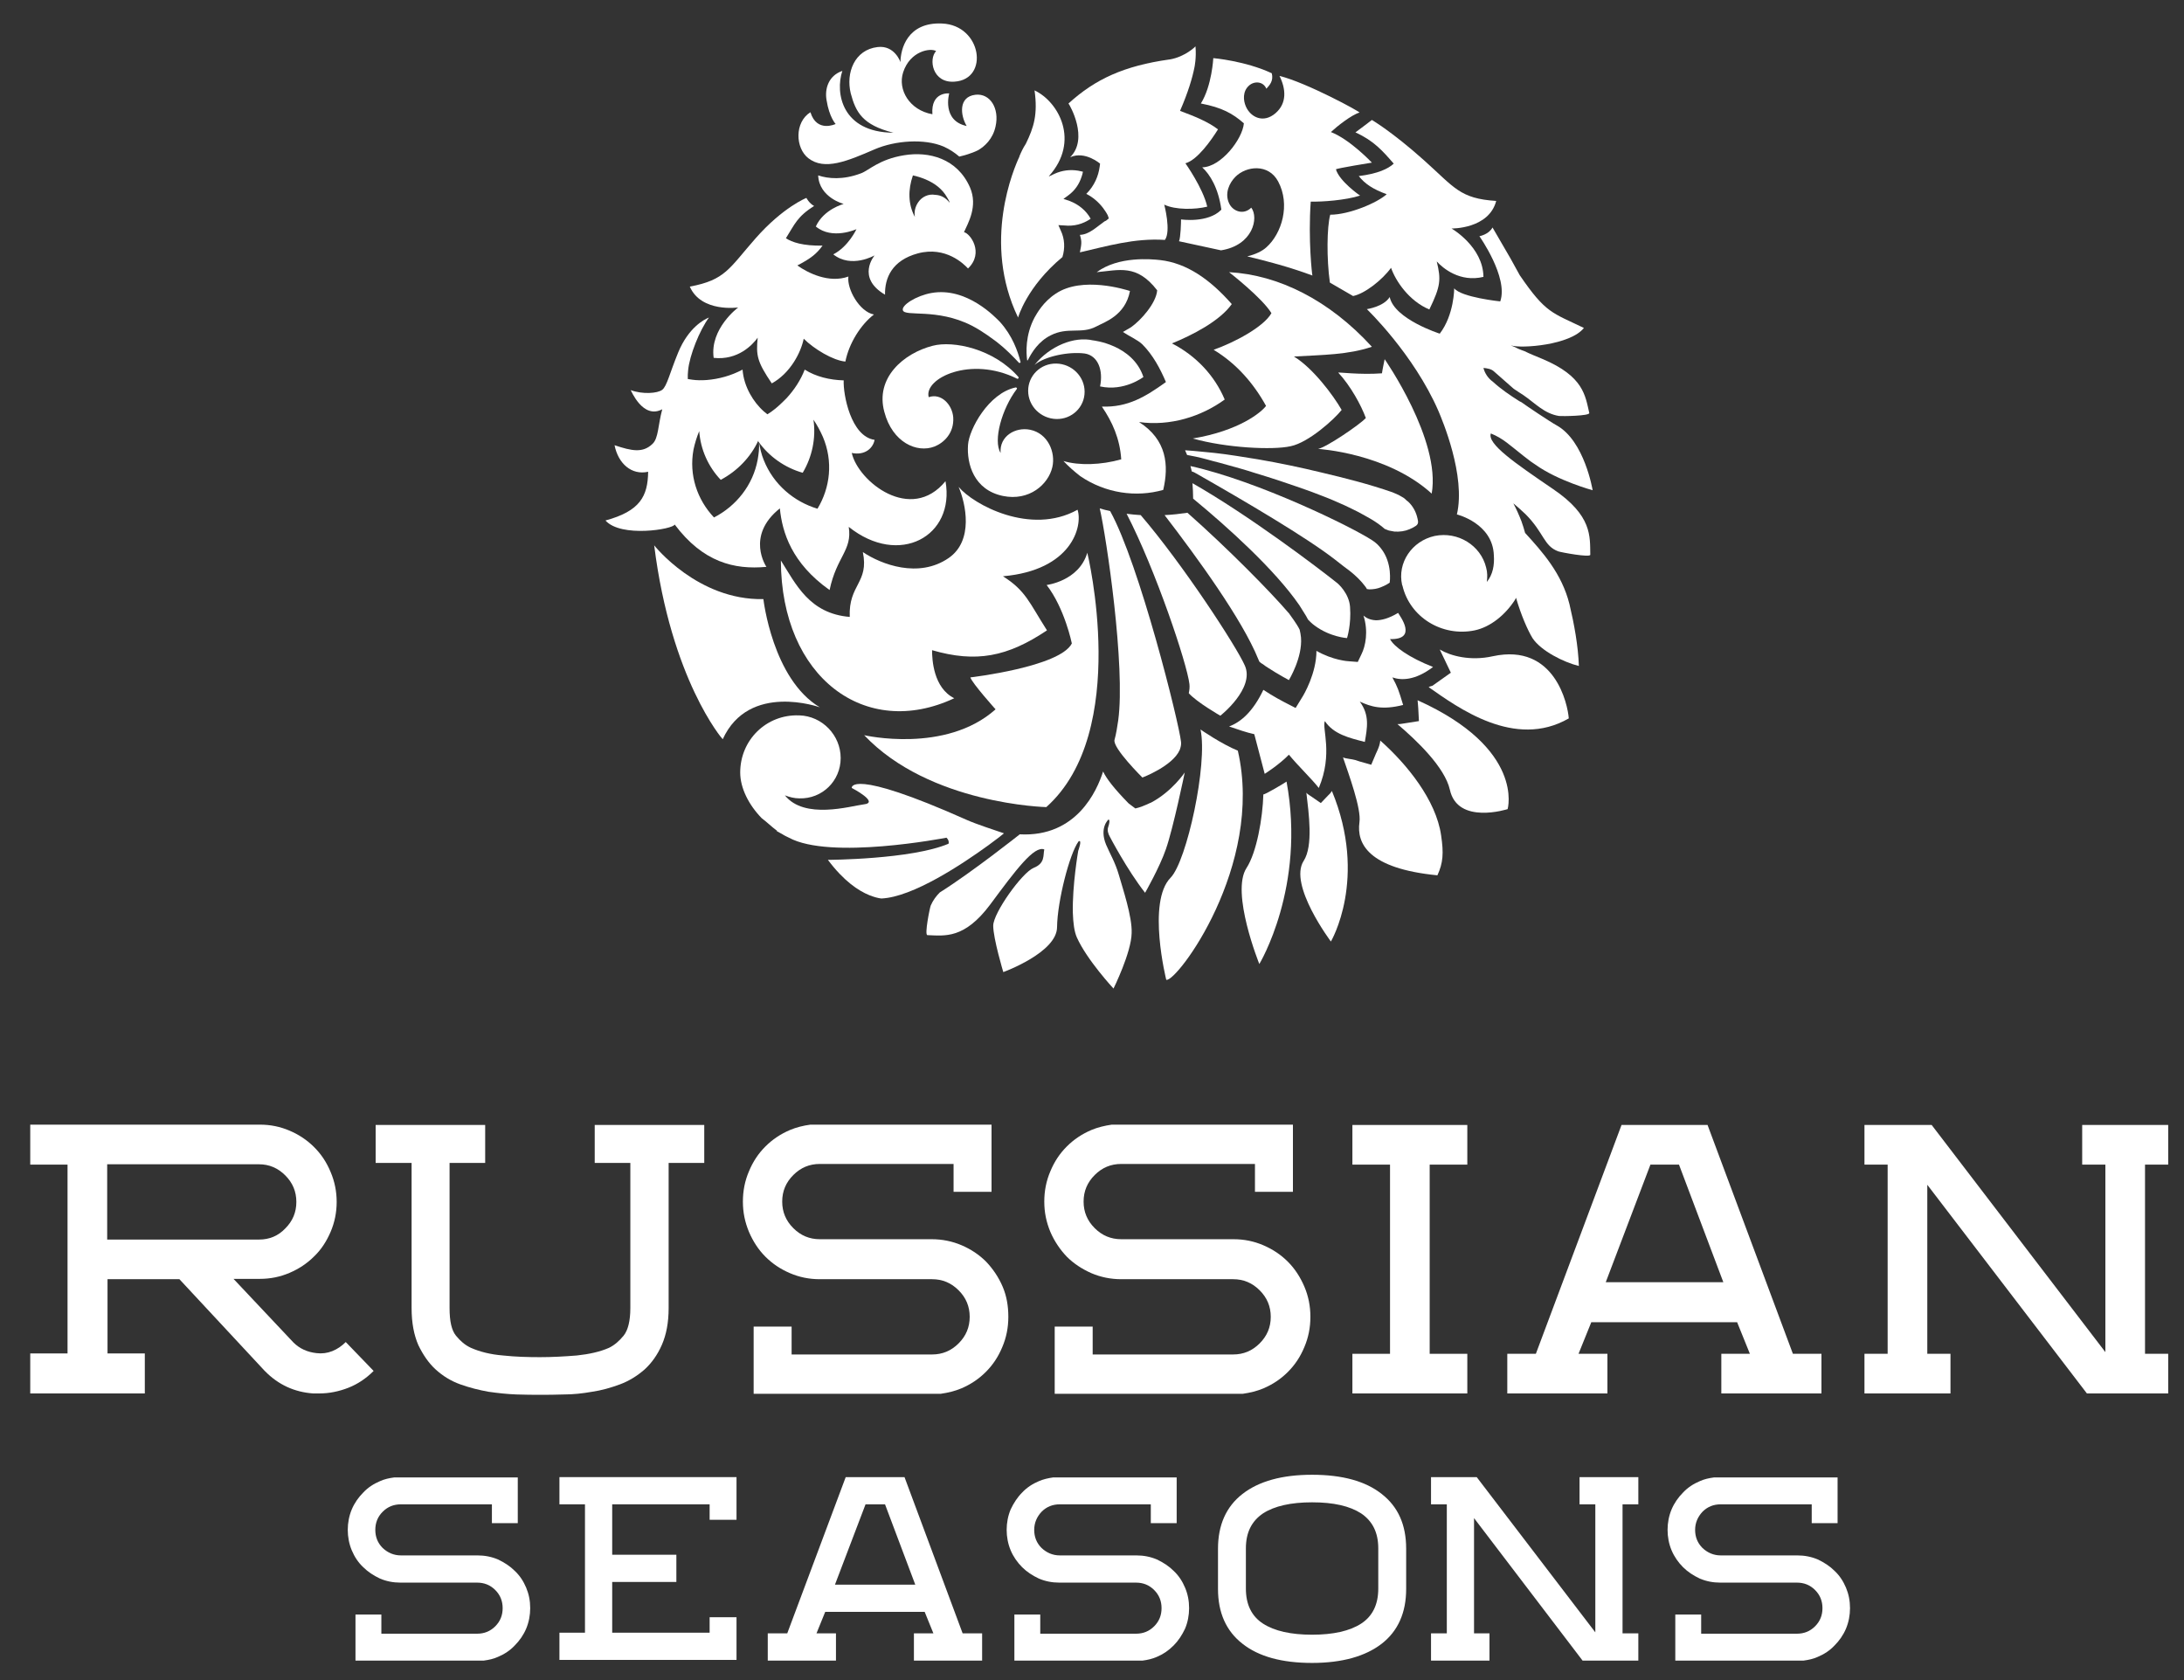
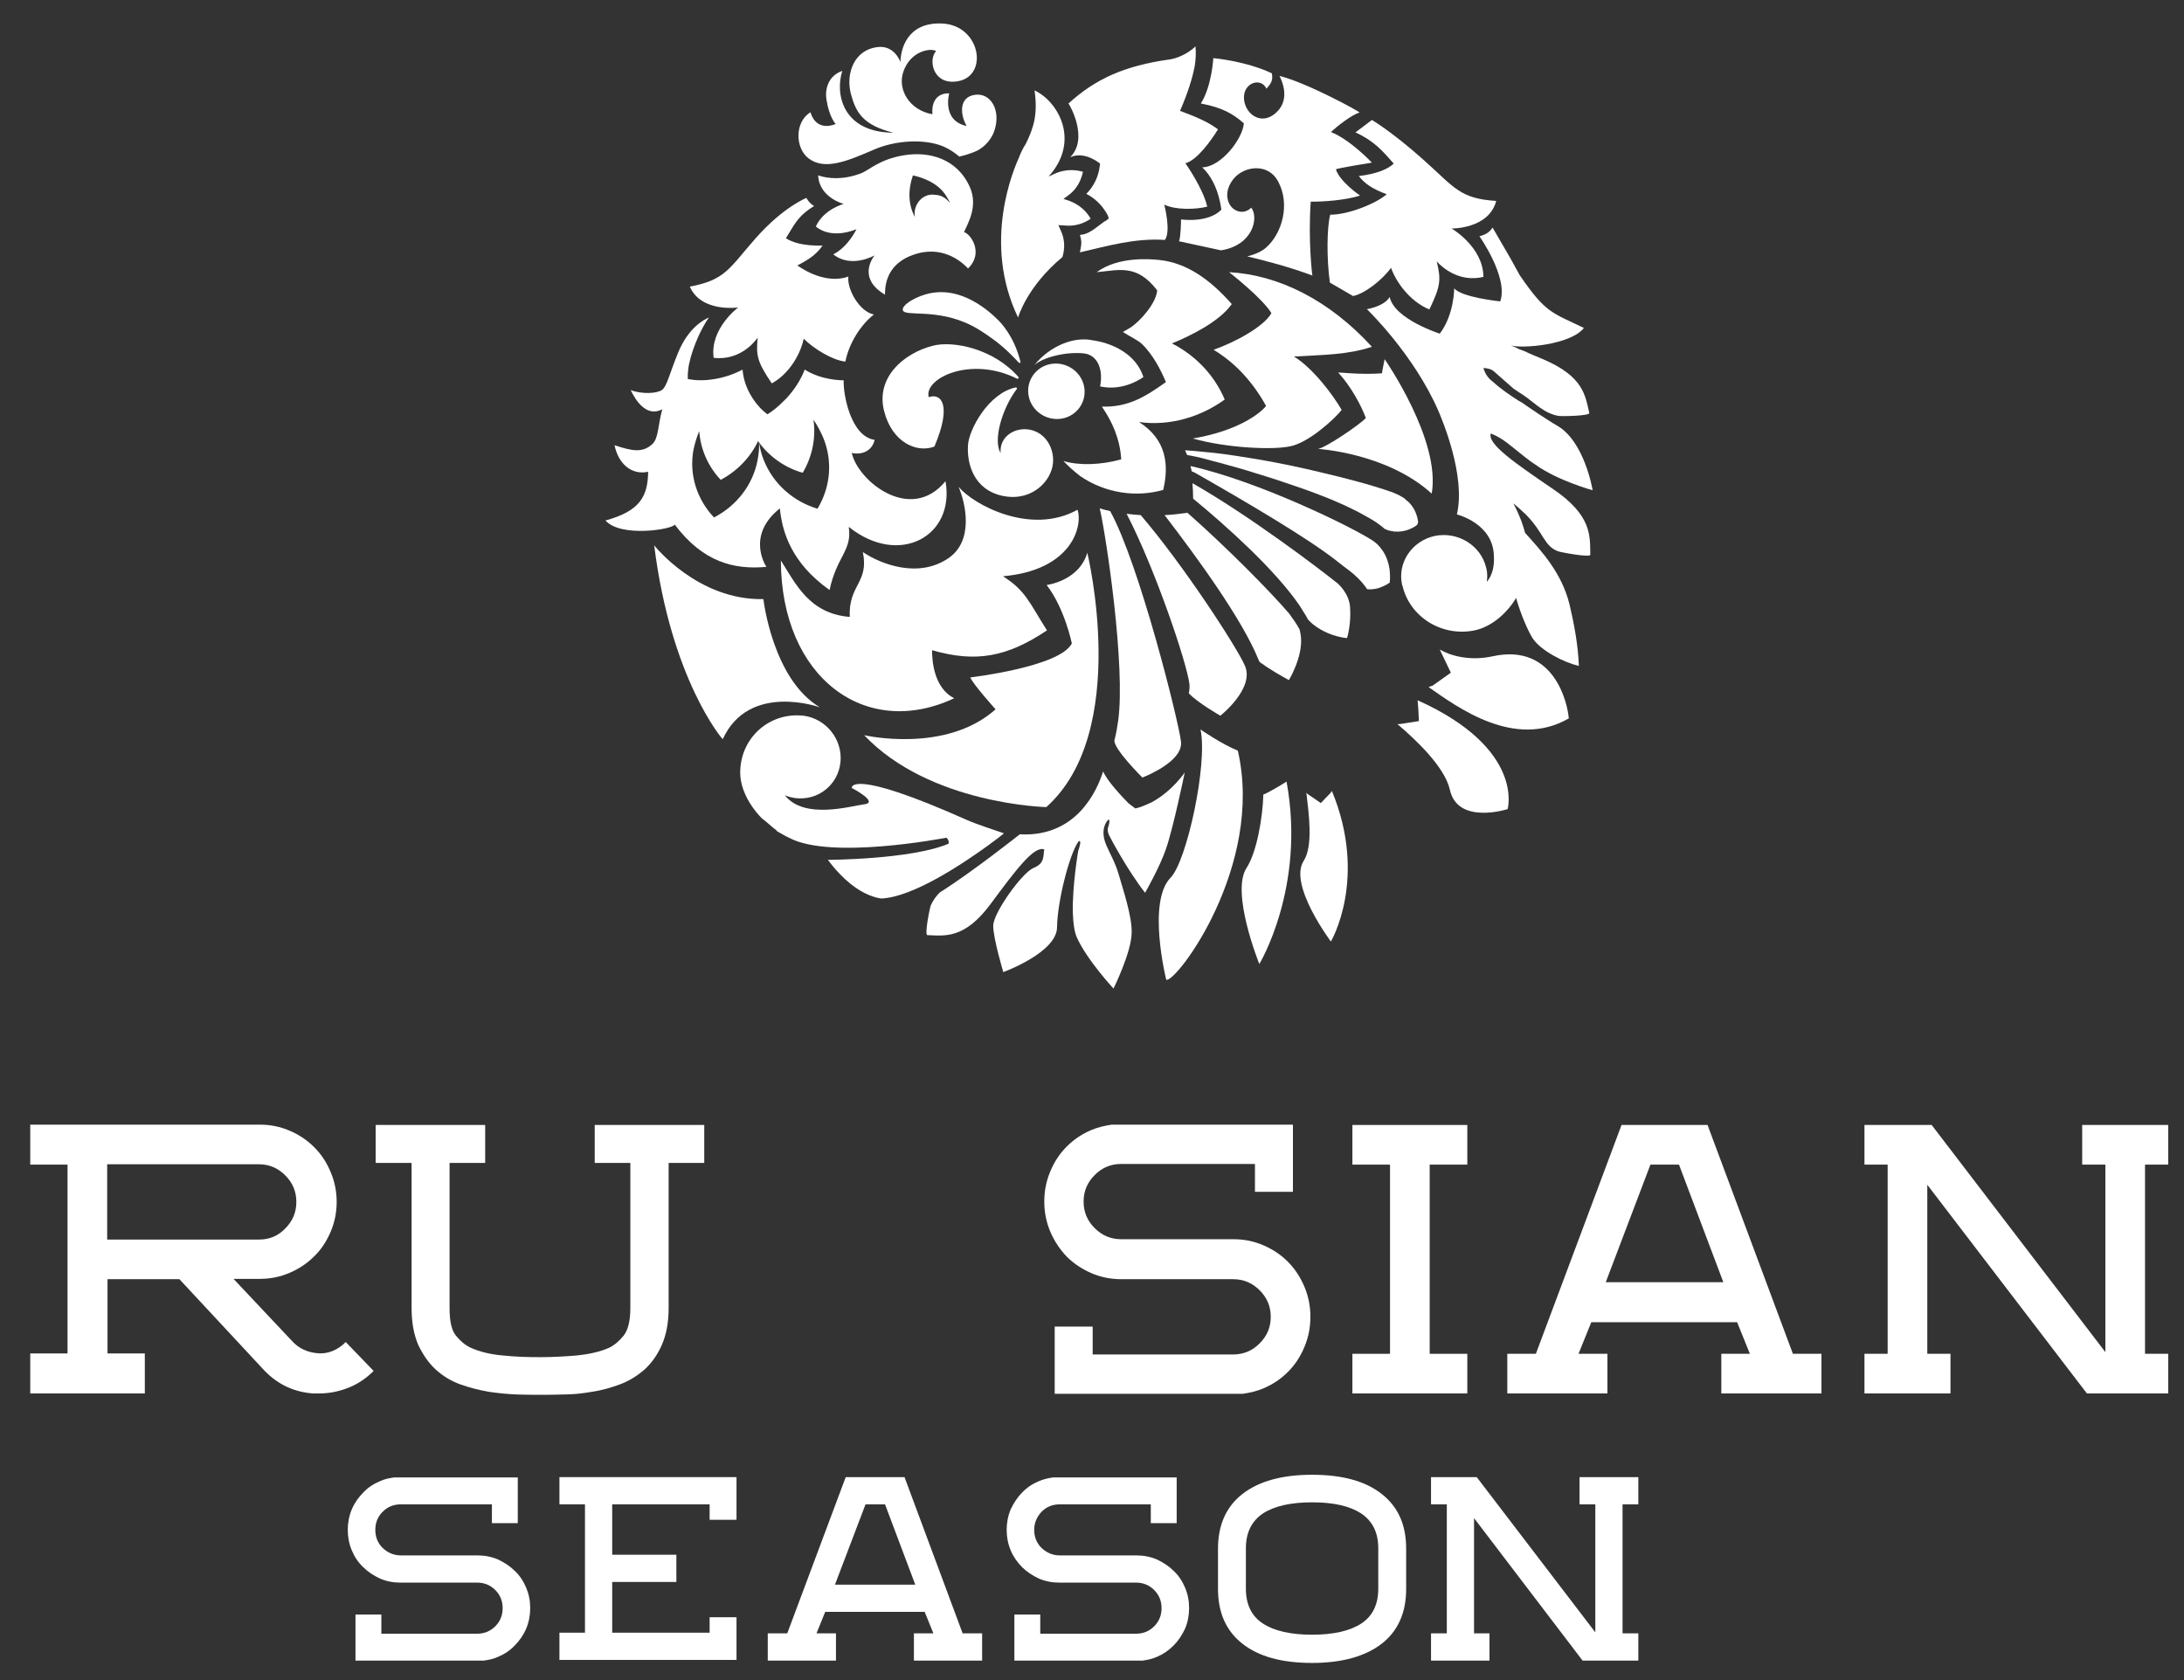
<svg xmlns="http://www.w3.org/2000/svg" width="65" height="50" viewBox="0 0 65 50" fill="none">
  <rect x="0" y="0" width="65" height="50" fill="#333333" stroke="none" />
  <path d="M35.6 14.09C37.06 14.92 38.91 16.01 39.74 16.66C39.92 16.8 40.07 16.92 40.17 16.99C40.36 17.14 40.51 17.29 40.63 17.45C40.65 17.48 40.67 17.5 40.68 17.53C40.7 17.53 40.73 17.54 40.75 17.54C40.88 17.54 40.99 17.52 41.09 17.48C41.25 17.42 41.36 17.34 41.36 17.34C41.36 17.34 41.45 16.76 41.1 16.32C41.03 16.23 40.95 16.15 40.84 16.08C40.23 15.68 37.45 14.32 35.43 13.87C35.44 13.92 35.46 13.98 35.47 14.03C35.51 14.04 35.55 14.06 35.6 14.09Z" fill="white" />
  <path d="M35.4 20.36C35.41 20.45 35.4 20.54 35.38 20.63C35.62 20.9 36.32 21.3 36.32 21.3C36.32 21.3 37.35 20.49 37.05 19.81C36.8 19.24 35.21 16.8 33.95 15.33C33.81 15.32 33.67 15.31 33.53 15.29C34.39 16.95 35.33 19.75 35.4 20.36Z" fill="white" />
  <path d="M33.28 21.44C33.25 21.64 33.22 21.84 33.17 22.02C33.11 22.26 34 23.14 34 23.14C34 23.14 34.9 22.8 35.11 22.32C35.14 22.24 35.16 22.16 35.15 22.08C35.09 21.51 33.91 16.78 33.04 15.21C32.94 15.19 32.83 15.16 32.73 15.13C32.93 15.99 33.5 19.84 33.28 21.44Z" fill="white" />
  <path d="M38.67 18.01C38.74 18.12 38.81 18.23 38.87 18.33C38.89 18.37 38.91 18.4 38.93 18.44C38.95 18.46 38.96 18.47 38.98 18.49C38.99 18.5 39 18.51 39.01 18.52C39.05 18.56 39.09 18.59 39.13 18.62C39.59 18.96 40.09 18.99 40.09 18.99C40.09 18.99 40.22 18.59 40.18 18.06C40.15 17.66 39.83 17.37 39.77 17.33C39.23 16.9 37.19 15.35 35.49 14.38C35.5 14.53 35.51 14.68 35.51 14.84C36.53 15.68 37.94 16.95 38.67 18.01Z" fill="white" />
  <path d="M42.19 15.44C42.15 15.25 42.06 15.07 41.91 14.93C41.9 14.92 41.88 14.91 41.87 14.9C41.83 14.86 41.79 14.82 41.73 14.79C41.67 14.75 41.59 14.71 41.51 14.68C41.49 14.67 41.46 14.66 41.44 14.65C40.75 14.41 40.04 14.23 39.32 14.06C38.7 13.91 38.08 13.78 37.44 13.67C37.07 13.61 36.53 13.52 36.15 13.48C36.02 13.47 35.59 13.42 35.27 13.4C35.29 13.45 35.31 13.49 35.33 13.54C35.45 13.56 35.7 13.61 35.95 13.68C36.05 13.71 36.17 13.74 36.29 13.77C36.47 13.82 36.68 13.88 36.9 13.94C37.05 13.98 37.2 14.03 37.36 14.08C37.6 14.15 37.84 14.23 38.09 14.31C38.5 14.45 38.93 14.59 39.33 14.75C39.57 14.84 39.8 14.94 40.02 15.04C40.16 15.11 40.3 15.17 40.43 15.24C40.5 15.28 40.56 15.31 40.63 15.35C40.68 15.38 40.74 15.41 40.79 15.44C40.96 15.54 41.1 15.64 41.21 15.74C41.24 15.75 41.28 15.77 41.31 15.78C41.32 15.78 41.33 15.79 41.34 15.79C41.39 15.8 41.44 15.81 41.5 15.82C41.66 15.83 41.81 15.81 41.95 15.75C42.02 15.72 42.08 15.69 42.14 15.65C42.22 15.59 42.21 15.53 42.19 15.44Z" fill="white" />
  <path d="M37.45 19.62C37.46 19.64 37.47 19.67 37.48 19.69C37.51 19.72 37.55 19.75 37.59 19.77C37.64 19.81 37.7 19.85 37.75 19.88C38.04 20.07 38.36 20.24 38.36 20.24C38.36 20.24 38.77 19.57 38.72 18.97C38.71 18.89 38.7 18.81 38.68 18.74C38.6 18.57 38.4 18.31 38.36 18.25C38.36 18.25 38.36 18.24 38.35 18.24C37.81 17.61 36.54 16.32 35.34 15.26C35.13 15.29 34.9 15.32 34.66 15.33C35.62 16.58 36.97 18.43 37.45 19.62Z" fill="white" />
-   <path d="M41.08 22.04C41.07 22.14 41.04 22.23 41 22.32L40.95 22.43L40.81 22.76L40.46 22.66L40.34 22.62C40.24 22.59 40.05 22.58 39.97 22.54C40.14 23.04 40.52 24.07 40.46 24.47C40.37 25.11 40.73 25.85 42.78 26.05C42.95 25.68 42.97 25.39 42.89 24.86C42.74 23.81 41.87 22.74 41.08 22.04Z" fill="white" />
  <path d="M42.19 20.84C42.19 20.88 42.2 20.91 42.2 20.95L42.21 21.08L42.23 21.46L41.85 21.52L41.72 21.54C41.68 21.55 41.63 21.55 41.59 21.55C42.18 22.05 43 22.84 43.15 23.5C43.38 24.56 44.87 24.08 44.87 24.08C44.87 24.08 45.39 22.28 42.19 20.84Z" fill="white" />
  <path d="M39.64 23.54C39.62 23.56 39.61 23.59 39.59 23.61L39.52 23.68L39.31 23.9L39.05 23.72L38.96 23.66C38.93 23.64 38.9 23.62 38.88 23.59C38.95 24.2 39.09 25.17 38.8 25.62C38.34 26.33 39.61 28.02 39.61 28.02C39.61 28.02 40.72 26.15 39.64 23.54Z" fill="white" />
  <path d="M38.29 23.26C38.27 23.28 37.62 23.67 37.6 23.64C37.58 24.35 37.4 25.37 37.1 25.83C36.62 26.56 37.48 28.69 37.48 28.69C37.48 28.69 38.87 26.4 38.29 23.26Z" fill="white" />
  <path d="M44.43 19.53C43.76 19.68 43.17 19.52 42.85 19.33C42.86 19.35 43.18 20.02 43.18 20.02L42.63 20.41C42.59 20.42 42.55 20.43 42.52 20.45C43.38 21.05 45.08 22.31 46.69 21.38C46.66 20.97 46.28 19.13 44.43 19.53Z" fill="white" />
  <path d="M29.85 17.15C31.9 16.97 32.23 15.66 32.07 15.17C30.67 15.95 28.96 15.01 28.53 14.49C28.74 14.98 28.99 16.09 28.23 16.61C27.34 17.22 26.23 16.8 25.68 16.43C25.87 17.35 25.25 17.39 25.29 18.36C24.09 18.26 23.69 17.39 23.24 16.68C23.25 20.17 25.76 22.02 28.4 20.78C27.78 20.47 27.74 19.63 27.74 19.35C29.05 19.73 29.98 19.55 31.16 18.76C30.63 17.93 30.53 17.58 29.85 17.15Z" fill="white" />
  <path d="M30.26 11.58C30.28 11.56 30.26 11.53 30.23 11.53C29.42 11.7 28.84 12.78 28.81 13.24C28.77 13.8 28.98 14.58 29.85 14.76C30.63 14.92 31.2 14.42 31.32 13.9C31.42 13.46 31.19 12.9 30.66 12.79C30.22 12.7 29.74 12.98 29.78 13.48C29.55 13.11 29.82 12.16 30.26 11.58Z" fill="white" />
-   <path d="M27.81 13.29C28.09 13.18 28.4 12.89 28.37 12.42C28.34 12.04 28.01 11.69 27.64 11.82C27.49 11.26 28.89 10.58 30.27 11.27C30.3 11.29 30.33 11.24 30.31 11.22C29.58 10.38 28.37 10.13 27.76 10.29C26.9 10.51 26.04 11.24 26.32 12.26C26.56 13.17 27.29 13.49 27.81 13.29Z" fill="white" />
-   <path d="M31.42 8.74C31.04 8.99 30.86 9.33 30.79 9.45C30.51 9.98 30.54 10.5 30.57 10.72C30.57 10.73 30.58 10.73 30.59 10.72C30.71 10.48 30.91 10.16 31.27 9.98C31.78 9.72 32.18 9.95 32.62 9.72C32.86 9.59 33.49 9.4 33.63 8.66C33.5 8.62 32.21 8.21 31.42 8.74Z" fill="white" />
+   <path d="M27.81 13.29C28.34 12.04 28.01 11.69 27.64 11.82C27.49 11.26 28.89 10.58 30.27 11.27C30.3 11.29 30.33 11.24 30.31 11.22C29.58 10.38 28.37 10.13 27.76 10.29C26.9 10.51 26.04 11.24 26.32 12.26C26.56 13.17 27.29 13.49 27.81 13.29Z" fill="white" />
  <path d="M27.72 8.72C27.27 8.8 26.83 9.08 26.87 9.23C26.92 9.44 27.88 9.16 28.92 9.69C29.27 9.87 29.57 10.11 29.67 10.18C29.94 10.39 30.15 10.61 30.32 10.79C30.34 10.82 30.39 10.79 30.37 10.76C30.29 10.45 30.13 9.99 29.76 9.58C29.64 9.46 28.78 8.53 27.72 8.72Z" fill="white" />
  <path d="M34.62 14.58C34.79 13.85 34.73 13.09 33.9 12.56C34.82 12.69 35.75 12.4 36.45 11.89C36.15 11.18 35.6 10.59 34.88 10.22C35.47 9.98 36.3 9.56 36.66 9.05C36 8.3 35.31 7.83 34.53 7.74C34.26 7.71 33.29 7.62 32.64 8.1C33.31 8.04 33.83 7.85 34.44 8.64C34.41 9.02 33.96 9.53 33.66 9.74C33.58 9.79 33.5 9.83 33.42 9.88C33.58 9.99 33.87 10.12 34 10.25C34.31 10.56 34.53 10.97 34.7 11.37C34.1 11.8 33.57 12.13 32.79 12.1C32.8 12.1 32.8 12.1 32.8 12.11C33.1 12.55 33.33 13.05 33.37 13.67C32.77 13.84 32.11 13.86 31.65 13.72C31.8 13.88 31.97 14.03 32.15 14.17C32.9 14.68 33.81 14.81 34.62 14.58Z" fill="white" />
  <path d="M21.97 9.15C21.97 9.15 21.12 9.78 21.24 10.65C21.96 10.73 22.4 10.26 22.55 10.05C22.5 10.58 22.53 10.76 22.97 11.41C23.53 11.1 23.84 10.48 23.92 10.08C24.23 10.39 24.8 10.73 25.16 10.76C25.27 10.21 25.62 9.66 26.01 9.36C25.58 9.28 25.2 8.6 25.25 8.23C24.67 8.44 24.04 8.12 23.73 7.9C24.12 7.7 24.31 7.55 24.48 7.31C23.9 7.32 23.57 7.21 23.39 7.09C23.65 6.68 23.72 6.45 24.23 6.13C24.08 6.05 24 5.89 24 5.89C24 5.89 23.31 6.16 22.49 7.09C21.69 8 21.59 8.33 20.53 8.53C20.87 9.31 21.97 9.15 21.97 9.15Z" fill="white" />
  <path d="M28.14 14.32C27.11 15.58 25.54 14.33 25.35 13.48C25.73 13.56 25.98 13.35 26.03 13.09C25.32 12.99 25.09 11.73 25.11 11.32C24.7 11.31 24.28 11.21 23.95 11C23.83 11.31 23.64 11.6 23.41 11.85C23.27 11.99 23.13 12.13 22.96 12.25L22.84 12.33L22.74 12.25C22.57 12.1 22.43 11.92 22.32 11.72C22.2 11.5 22.12 11.26 22.1 11C21.76 11.18 21.4 11.28 21.03 11.31C20.88 11.32 20.74 11.32 20.6 11.3L20.47 11.28V11.15C20.47 11.11 20.48 11.06 20.48 11.02C20.52 10.58 20.82 9.83 21.1 9.45C20.97 9.5 20.49 9.74 20.18 10.5C19.93 11.11 19.85 11.49 19.71 11.6C19.57 11.71 19.12 11.74 18.77 11.61C18.78 11.61 19.13 12.49 19.71 12.18C19.58 12.66 19.6 13.04 19.42 13.21C19.13 13.49 18.8 13.42 18.29 13.25C18.4 13.8 18.8 14.15 19.29 14.04C19.28 14.77 19.05 15.21 18.02 15.49C18.48 16.01 20.04 15.75 20.08 15.61C20.92 16.73 21.85 16.96 22.81 16.87C22.81 16.87 22.18 15.95 23.21 15.13C23.28 15.84 23.56 16.76 24.69 17.56C24.9 16.56 25.37 16.38 25.26 15.68C26.76 16.88 28.43 15.96 28.14 14.32ZM24.33 15.14C23.63 14.93 23.02 14.42 22.73 13.69C22.66 13.52 22.62 13.34 22.59 13.17C22.6 13.34 22.58 13.51 22.55 13.68C22.41 14.44 21.91 15.06 21.25 15.4C20.75 14.87 20.5 14.14 20.64 13.38C20.68 13.19 20.74 13 20.81 12.83C20.85 13.38 21.08 13.89 21.45 14.28C21.94 14.02 22.34 13.61 22.57 13.11C22.57 13.12 22.57 13.13 22.57 13.14C22.89 13.59 23.36 13.92 23.89 14.07C24.17 13.6 24.29 13.04 24.21 12.49C24.32 12.65 24.41 12.82 24.49 13C24.8 13.73 24.71 14.51 24.33 15.14Z" fill="white" />
  <path d="M22.59 13.17C22.59 13.16 22.59 13.15 22.59 13.14C22.59 13.14 22.59 13.14 22.58 13.13C22.59 13.14 22.59 13.15 22.59 13.17Z" fill="white" />
  <path d="M36.58 8.1C36.58 8.1 37.57 8.87 37.84 9.32C37.61 9.73 36.74 10.19 36.12 10.41C36.8 10.82 37.31 11.41 37.68 12.08C37.54 12.27 36.88 12.82 35.5 13.05C36.49 13.33 37.88 13.4 38.41 13.28C38.95 13.17 39.72 12.47 39.93 12.2C39.68 11.76 39.07 10.95 38.51 10.61C39.38 10.56 40.12 10.56 40.83 10.32C39.56 8.93 38.05 8.18 36.58 8.1Z" fill="white" />
  <path d="M39.83 11.09C40.2 11.49 40.51 12.06 40.65 12.44C40.48 12.63 39.48 13.31 39.23 13.36C39.23 13.36 41.28 13.48 42.61 14.69C42.89 13.1 41.21 10.69 41.21 10.69C41.21 10.69 41.14 11.02 41.13 11.11C40.48 11.16 39.81 11.07 39.83 11.09Z" fill="white" />
  <path d="M32.28 11.66C32.28 11.2 31.9 10.83 31.44 10.82C30.97 10.81 30.6 11.18 30.6 11.63C30.6 12.09 30.98 12.46 31.44 12.47C31.9 12.48 32.28 12.12 32.28 11.66Z" fill="white" />
  <path d="M32.36 16.45C32.36 16.45 33.66 21.77 31.14 24.02C31.14 24.02 27.67 23.94 25.72 21.88C25.72 21.88 28.14 22.44 29.63 21.11C29.63 21.11 28.93 20.33 28.88 20.16C28.88 20.16 31.54 19.85 31.9 19.15C31.9 19.15 31.69 18.11 31.15 17.41C31.14 17.41 32.11 17.3 32.36 16.45Z" fill="white" />
-   <path d="M42.65 19.85C41.94 19.57 41.49 19.25 41.37 19.02C42.21 19.04 41.66 18.33 41.61 18.24C41.33 18.41 41.11 18.46 40.95 18.46C40.77 18.45 40.66 18.39 40.58 18.32C40.73 18.79 40.64 19.23 40.52 19.47L40.41 19.7L40.15 19.68C40.12 19.68 39.67 19.65 39.18 19.37C39.18 20.03 38.81 20.67 38.75 20.76L38.56 21.07L38.23 20.9C38.21 20.89 37.9 20.73 37.6 20.53C37.29 21.18 36.93 21.49 36.58 21.62C36.84 21.71 37.1 21.8 37.33 21.85L37.64 23.03C37.64 23.03 38.07 22.76 38.36 22.46C38.64 22.8 39.03 23.17 39.25 23.45C39.68 22.43 39.34 21.68 39.43 21.46C39.69 21.85 40.15 21.96 40.62 22.08C40.69 21.66 40.77 21.29 40.47 20.88C40.8 21.03 41.13 21.14 41.76 20.98C41.62 20.52 41.6 20.46 41.44 20.16C41.7 20.25 42.11 20.26 42.65 19.85Z" fill="white" />
  <path d="M36.84 22.34C37.63 25.77 35.01 29.25 34.71 29.16C34.71 29.16 34.13 26.84 34.84 26.12C35.32 25.63 35.95 22.74 35.73 21.71C35.74 21.72 36.37 22.15 36.84 22.34Z" fill="white" />
  <path d="M19.47 16.23C19.47 16.23 20.76 17.87 22.72 17.83C22.72 17.83 22.99 20.21 24.4 21.05C24.4 21.05 22.29 20.29 21.51 22C21.5 22 19.97 20.22 19.47 16.23Z" fill="white" />
  <path d="M32.53 10.13C31.97 10 31.24 10.3 30.79 10.86C31.1 10.6 31.81 10.46 32.28 10.52C32.68 10.58 32.84 11.02 32.74 11.5C33.46 11.66 34.03 11.22 34.03 11.22C33.71 10.25 32.53 10.13 32.53 10.13Z" fill="white" />
  <path d="M28.69 6.91C28.81 6.64 29.11 6.14 28.87 5.58C28.49 4.71 27.64 4.5 26.91 4.62C26.16 4.74 25.85 5.08 25.62 5.16C25.09 5.36 24.65 5.32 24.35 5.22C24.38 5.88 25.11 6.07 25.11 6.07C25.11 6.07 24.52 6.22 24.28 6.74C24.77 7.15 25.49 6.82 25.49 6.82C25.49 6.82 25.25 7.34 24.8 7.57C25.34 8 26.03 7.6 26.03 7.6C26.03 7.6 25.47 8.26 26.34 8.77C26.33 8.28 26.54 7.75 27.32 7.54C28.15 7.32 28.69 7.86 28.81 7.99C29.3 7.52 28.87 6.94 28.69 6.91ZM27.17 5.22C27.31 5.25 27.43 5.29 27.55 5.34C27.83 5.46 28.05 5.63 28.19 5.88C28.25 5.98 28.23 5.95 28.25 5.99C28.26 6 28.26 6.02 28.26 6.03C28.16 5.9 28.02 5.81 27.85 5.8C27.85 5.8 27.85 5.8 27.84 5.8C27.63 5.76 27.43 5.86 27.32 6.03C27.26 6.12 27.22 6.23 27.22 6.35C27.22 6.38 27.22 6.42 27.23 6.45C27.23 6.45 27.23 6.44 27.22 6.44C27.03 6.08 27.02 5.65 27.17 5.22Z" fill="white" />
  <path d="M29.03 2.82C28.52 2.88 28.58 3.43 28.77 3.75C28.02 3.59 28.25 2.78 28.25 2.78C28.25 2.78 27.7 2.72 27.75 3.4C27.07 3.28 26.71 2.67 26.88 2.15C27.09 1.51 27.7 1.42 27.86 1.52C27.63 1.76 27.75 2.48 28.41 2.43C29.45 2.36 29.22 0.75 28.04 0.7C27 0.65 26.8 1.47 26.8 1.85C26.8 1.85 26.63 1.34 26.12 1.4C25.43 1.48 25.17 2.17 25.32 2.78C25.47 3.34 25.67 3.72 26.59 3.95C25.06 3.94 24.85 2.77 25.07 2.11C24.66 2.25 24.54 2.64 24.6 2.98C24.68 3.49 24.87 3.69 24.87 3.69C24.87 3.69 24.31 3.96 24.12 3.34C23.64 3.64 23.67 4.41 24.06 4.71C24.54 5.08 25.21 4.8 26.04 4.44C26.65 4.18 27.51 4.12 28.08 4.36C28.26 4.44 28.41 4.54 28.55 4.66C28.68 4.63 28.91 4.57 29.11 4.47C29.3 4.36 29.55 4.14 29.63 3.76C29.75 3.23 29.47 2.77 29.03 2.82Z" fill="white" />
  <path d="M40.27 8.81C40.62 8.74 41.14 8.33 41.4 7.97C41.54 8.37 41.94 8.96 42.54 9.21C42.88 8.51 42.89 8.32 42.76 7.78C42.94 7.98 43.45 8.41 44.15 8.24C44.14 7.34 43.2 6.8 43.2 6.8C43.2 6.8 44.31 6.82 44.53 5.98C43.44 5.91 43.29 5.58 42.37 4.76C41.43 3.92 40.83 3.57 40.83 3.57C40.83 3.57 40.48 3.84 40.34 3.94C40.89 4.19 41.15 4.49 41.48 4.87C41.32 5.02 41.01 5.17 40.44 5.24C40.62 5.47 40.86 5.63 41.27 5.78C41 6.03 40.16 6.39 39.59 6.39C39.49 6.76 39.48 7.7 39.58 8.41L40.27 8.81Z" fill="white" />
  <path d="M31.83 5.98L31.65 5.92L31.8 5.81C31.99 5.67 32.12 5.48 32.19 5.26C32.21 5.21 32.22 5.16 32.23 5.11C32.18 5.1 32.14 5.09 32.09 5.08C31.85 5.04 31.61 5.07 31.39 5.17L31.22 5.25V5.24C32.15 4.2 31.51 3.03 30.79 2.69C30.89 3.4 30.77 3.79 30.53 4.28C30.45 4.4 30.39 4.53 30.34 4.65V4.66C30.18 5 29.22 7.21 30.3 9.45C30.3 9.45 30.55 8.54 31.62 7.65C31.7 7.39 31.69 7.11 31.57 6.86L31.5 6.7L31.68 6.71C31.96 6.74 32.23 6.67 32.46 6.51C32.33 6.27 32.1 6.08 31.83 5.98Z" fill="white" />
  <path d="M39.76 5.04C39.77 5.01 40.83 4.84 40.83 4.84C40.83 4.84 40.18 4.15 39.61 3.93C39.78 3.77 40.22 3.42 40.46 3.35C40.51 3.34 38.87 2.45 38.08 2.26C38.27 2.64 38.31 3.07 37.96 3.37C37.6 3.68 37.22 3.49 37.08 3.17C37 2.99 36.98 2.72 37.17 2.55C37.32 2.41 37.59 2.41 37.69 2.64C37.78 2.54 37.91 2.41 37.85 2.18C37.06 1.81 36.11 1.73 36.11 1.73C36.11 1.73 36.07 2.55 35.74 3.08C36.37 3.2 36.69 3.38 37.02 3.67C36.98 4.14 36.34 4.97 35.78 4.98C36.01 5.19 36.26 5.59 36.35 6.24C35.95 6.65 35.15 6.53 35.15 6.53V6.54C35.15 6.61 35.14 7.06 35.09 7.18L36.34 7.45C37.29 7.3 37.47 6.48 37.24 6.18C37.01 6.41 36.69 6.29 36.58 6.05C36.44 5.75 36.59 5.44 36.77 5.26C37.09 4.94 37.75 4.86 38.04 5.4C38.41 6.09 38.15 6.95 37.69 7.36C37.57 7.47 37.37 7.57 37.12 7.63C37.7 7.77 38.36 7.94 39.06 8.2C39.05 8.18 38.93 7.14 39.01 6C39.34 6.01 40.05 5.96 40.48 5.82C40.47 5.82 39.86 5.39 39.76 5.04Z" fill="white" />
  <path d="M36.25 3.85C35.95 3.62 35.55 3.46 35.12 3.3C35.36 2.75 35.49 2.31 35.55 2C35.55 2 35.61 1.73 35.58 1.38C35.58 1.38 35.28 1.69 34.81 1.77H34.8C33.46 1.96 32.6 2.35 31.8 3.08C31.84 3.13 32.41 4.12 31.85 4.68C32.29 4.48 32.74 4.87 32.74 4.87L32.73 4.95C32.71 5.1 32.67 5.24 32.61 5.37C32.54 5.52 32.45 5.65 32.33 5.77C32.53 5.87 32.7 6.02 32.83 6.19C32.88 6.26 32.93 6.33 32.97 6.41L33 6.5L32.94 6.55C32.92 6.57 32.89 6.58 32.87 6.59C32.64 6.75 32.42 6.98 32.14 6.99C32.21 7.21 32.18 7.29 32.14 7.51C32.93 7.33 33.76 7.08 34.67 7.14C34.86 6.88 34.65 6.09 34.65 6.09C34.98 6.25 35.57 6.24 35.93 6.15C35.8 5.59 35.28 4.86 35.28 4.86C35.64 4.76 36.05 4.17 36.25 3.85Z" fill="white" />
  <path d="M34.25 23.89C34.23 23.9 34.21 23.9 34.2 23.91C34.07 23.97 33.93 24.03 33.79 24.06L33.59 23.91C33.15 23.46 32.93 23.17 32.83 22.96C32.65 23.53 32.04 24.92 30.35 24.83C30.35 24.83 28.94 25.95 27.97 26.56C27.86 26.67 27.77 26.79 27.7 26.95C27.67 27.03 27.51 27.82 27.6 27.83C28.12 27.85 28.7 27.95 29.47 26.92C30.24 25.88 30.78 25.16 31.08 25.28C31.04 25.46 31.11 25.69 30.76 25.83C30.42 25.97 29.56 27.17 29.56 27.55C29.56 27.93 29.86 28.93 29.86 28.93C29.86 28.93 31.46 28.35 31.46 27.59C31.47 26.82 31.83 25.41 32.1 25.04C32.22 24.97 32.09 25.32 32.09 25.32C32.09 25.32 31.91 26.35 31.93 27.17C31.94 27.46 31.97 27.72 32.05 27.9C32.35 28.57 33.14 29.42 33.14 29.42C33.14 29.42 33.67 28.35 33.68 27.77C33.7 27.28 33.41 26.43 33.3 26.04C33.19 25.66 33.03 25.4 32.92 25.14C32.71 24.63 32.99 24.39 32.99 24.39C32.99 24.39 33.06 24.38 32.98 24.62C32.95 24.71 32.98 24.81 33.03 24.9C33.03 24.9 33.54 25.88 34.08 26.57C34.08 26.57 34.51 25.82 34.7 25.27C34.92 24.64 35.26 22.99 35.26 22.99C35.26 22.99 34.88 23.56 34.25 23.89Z" fill="white" />
  <path d="M28.77 24.4C25.25 22.83 25.35 23.45 25.35 23.45C25.35 23.45 26.2 23.89 25.7 23.94C25.31 23.99 23.94 24.4 23.36 23.67C23.49 23.72 23.64 23.76 23.79 23.76C24.47 23.78 25.02 23.24 25.02 22.56C25.02 21.88 24.47 21.31 23.79 21.29C23.78 21.29 23.78 21.29 23.77 21.29C22.81 21.26 22.03 22.02 22.03 22.99C22.03 23.46 22.29 23.96 22.67 24.35C22.83 24.47 22.97 24.61 23.12 24.72C23.12 24.72 23.13 24.72 23.13 24.73H23.11C23.17 24.76 23.23 24.8 23.29 24.83C23.35 24.87 23.42 24.9 23.48 24.93C24.71 25.6 28.11 24.94 28.17 24.93C28.22 24.98 28.25 25.04 28.23 25.11C27.12 25.58 24.64 25.59 24.64 25.59C25.11 26.22 25.55 26.51 25.87 26.64C26.02 26.7 26.14 26.73 26.23 26.74C27.17 26.7 28.65 25.71 29.41 25.16C29.67 24.97 29.85 24.83 29.88 24.8C29.59 24.7 29.06 24.53 28.77 24.4Z" fill="white" />
  <path d="M46.23 14.56C45.07 13.77 44.26 13.21 44.37 12.9C44.74 13.05 44.91 13.23 45.37 13.59C45.52 13.71 45.62 13.78 45.7 13.83C46.37 14.31 47.4 14.59 47.4 14.59C47.4 14.59 47.16 13.12 46.33 12.66C46.13 12.55 45.43 12.08 45.28 11.97C45.26 11.96 45.24 11.95 45.22 11.94C44.95 11.77 44.67 11.58 44.43 11.36C44.29 11.26 44.19 11.11 44.15 10.95C44.26 10.96 44.39 10.98 44.47 11.06L45.05 11.57C45.15 11.64 45.25 11.7 45.34 11.76C45.69 12 45.96 12.31 46.4 12.38C46.49 12.39 47.32 12.38 47.3 12.29C47.18 11.78 47.14 11.2 45.9 10.68C45.71 10.6 45.53 10.53 45.37 10.45C45.25 10.41 45.14 10.36 45.04 10.31C45.01 10.3 44.99 10.29 44.97 10.28C45.28 10.38 46.74 10.27 47.14 9.76C46.19 9.3 46.01 9.33 45.23 8.19L44.96 7.7L44.42 6.77C44.31 6.98 44.03 7.03 44.03 7.03C44.03 7.03 44.9 8.26 44.65 8.97C44.65 8.97 43.49 8.85 43.28 8.58C43.28 8.58 43.28 9.37 42.85 9.93C42.85 9.93 41.5 9.5 41.36 8.84C41.18 9.13 40.68 9.2 40.68 9.2C40.68 9.2 42.07 10.53 42.81 12.23C42.92 12.49 43.63 14.16 43.36 15.31C43.36 15.31 44.43 15.57 44.46 16.53C44.48 16.82 44.43 17.1 44.25 17.32C44.27 17.18 44.27 17.03 44.23 16.89C44.07 16.23 43.39 15.81 42.7 15.95C42.02 16.1 41.58 16.75 41.73 17.41C41.73 17.42 41.74 17.42 41.74 17.43C41.96 18.37 42.92 18.96 43.89 18.76C44.36 18.66 44.8 18.3 45.09 17.85C45.1 17.83 45.11 17.81 45.12 17.79C45.27 18.31 45.47 18.76 45.61 18.99C45.86 19.37 46.54 19.71 46.99 19.82C46.97 19.22 46.85 18.57 46.71 17.98C46.48 17.06 45.9 16.42 45.39 15.86C45.36 15.74 45.32 15.63 45.28 15.51C45.21 15.33 45.13 15.15 45.04 14.98C45.14 15.06 45.25 15.16 45.4 15.3C45.96 15.86 45.94 16.25 46.38 16.41C46.47 16.44 47.33 16.6 47.33 16.51C47.32 15.96 47.39 15.35 46.23 14.56Z" fill="white" />
  <path d="M11.12 40.8C10.9 41.02 10.65 41.19 10.37 41.3C10.09 41.41 9.8 41.47 9.5 41.47H9.32C8.76 41.43 8.28 41.21 7.88 40.8L7.87 40.79L5.34 38.07H3.2V40.28H4.31V41.47H0.9V40.28H2.01V34.66H0.9V33.47H7.73C8.05 33.47 8.34 33.53 8.62 33.65C8.9 33.77 9.14 33.93 9.35 34.14C9.56 34.35 9.72 34.59 9.84 34.88C9.96 35.16 10.02 35.46 10.02 35.77C10.02 36.08 9.96 36.38 9.84 36.66C9.72 36.94 9.56 37.19 9.35 37.39C9.14 37.6 8.9 37.76 8.62 37.88C8.34 38 8.05 38.06 7.73 38.06H6.95L8.73 39.95C8.92 40.14 9.15 40.24 9.42 40.27C9.58 40.29 9.74 40.27 9.89 40.21C10.04 40.15 10.17 40.06 10.29 39.94L11.12 40.8ZM3.19 36.89H7.71C8.02 36.89 8.28 36.78 8.49 36.56C8.71 36.34 8.82 36.08 8.82 35.77C8.82 35.46 8.71 35.2 8.49 34.98C8.27 34.76 8.01 34.65 7.71 34.65H3.19V36.89Z" fill="white" />
  <path d="M20.97 34.61H19.9V38.93C19.9 39.36 19.83 39.72 19.7 40.02C19.57 40.32 19.39 40.57 19.18 40.76C18.96 40.95 18.72 41.1 18.45 41.2C18.18 41.3 17.9 41.38 17.62 41.42C17.34 41.47 17.06 41.5 16.79 41.5C16.52 41.51 16.28 41.51 16.08 41.51C15.87 41.51 15.64 41.51 15.37 41.5C15.1 41.49 14.82 41.46 14.54 41.42C14.26 41.37 13.98 41.3 13.7 41.2C13.42 41.1 13.18 40.95 12.97 40.76C12.76 40.57 12.59 40.32 12.45 40.03C12.32 39.73 12.25 39.37 12.25 38.93V34.61H11.18V33.48H14.44V34.61H13.38V38.93C13.38 39.32 13.44 39.59 13.57 39.75C13.7 39.91 13.84 40.03 14.01 40.11C14.28 40.23 14.6 40.31 14.97 40.34C15.34 40.38 15.71 40.39 16.07 40.39C16.43 40.39 16.8 40.37 17.17 40.34C17.54 40.3 17.86 40.23 18.13 40.11C18.29 40.03 18.43 39.91 18.56 39.75C18.69 39.59 18.76 39.31 18.76 38.93V34.61H17.7V33.48H20.96V34.61H20.97Z" fill="white" />
  <path d="M42.55 34.66V40.29H43.67V41.47H40.25V40.29H41.37V34.66H40.25V33.48H43.67V34.66H42.55Z" fill="white" />
  <path d="M53.36 40.29H54.21V41.47H51.23V40.29H52.08L51.7 39.35H47.36L46.98 40.29H47.84V41.47H44.86V40.29H45.71L48.26 33.48H50.82L53.36 40.29ZM47.79 38.16H51.29L49.97 34.66H49.12L47.79 38.16Z" fill="white" />
  <path d="M63.84 34.66V40.29H64.53V41.47H63.84H62.4H62.11L57.36 35.26V40.29H58.05V41.47H55.49V40.29H56.18V34.66H55.49V33.48H56.18H57.49L62.66 40.24V34.66H61.97V33.48H64.53V34.66H63.84Z" fill="white" />
-   <path d="M29.84 38.29C29.72 38.01 29.55 37.76 29.35 37.55C29.14 37.34 28.9 37.18 28.62 37.06C28.34 36.94 28.04 36.88 27.73 36.88H27.12H24.4C24.09 36.88 23.83 36.77 23.61 36.55C23.39 36.33 23.28 36.07 23.28 35.76C23.28 35.45 23.39 35.19 23.61 34.97C23.83 34.75 24.09 34.64 24.4 34.64H28.38V35.47H29.51V34.64V33.47H24.12C23.9 33.5 23.7 33.55 23.51 33.63C23.23 33.75 22.99 33.91 22.78 34.12C22.57 34.33 22.41 34.57 22.29 34.86C22.17 35.14 22.11 35.44 22.11 35.76C22.11 36.08 22.17 36.37 22.29 36.66C22.41 36.94 22.57 37.19 22.78 37.4C22.99 37.61 23.23 37.77 23.51 37.89C23.79 38.01 24.08 38.07 24.4 38.07H25.02H27.74C28.05 38.07 28.31 38.18 28.53 38.4C28.75 38.62 28.86 38.88 28.86 39.19C28.86 39.5 28.75 39.76 28.53 39.98C28.31 40.2 28.05 40.31 27.74 40.31H23.56V39.48H22.43V40.31V41.48H23.56H28C28.21 41.45 28.42 41.4 28.61 41.32C28.89 41.2 29.13 41.04 29.34 40.83C29.55 40.62 29.71 40.38 29.83 40.09C29.95 39.81 30.01 39.51 30.01 39.19C30.01 38.87 29.96 38.57 29.84 38.29Z" fill="white" />
  <path d="M38.82 38.29C38.7 38.01 38.54 37.76 38.33 37.55C38.12 37.34 37.88 37.18 37.6 37.06C37.32 36.94 37.03 36.88 36.71 36.88H36.09H33.37C33.06 36.88 32.8 36.77 32.58 36.55C32.36 36.33 32.25 36.07 32.25 35.76C32.25 35.45 32.36 35.19 32.58 34.97C32.8 34.75 33.06 34.64 33.37 34.64H37.35V35.47H38.48V34.64V33.47H33.09C32.88 33.5 32.67 33.55 32.48 33.63C32.2 33.75 31.96 33.91 31.75 34.12C31.54 34.33 31.38 34.57 31.26 34.86C31.14 35.14 31.08 35.44 31.08 35.76C31.08 36.08 31.14 36.37 31.26 36.66C31.38 36.94 31.55 37.19 31.75 37.4C31.96 37.61 32.21 37.77 32.48 37.89C32.76 38.01 33.06 38.07 33.37 38.07H33.98H36.7C37.01 38.07 37.27 38.18 37.49 38.4C37.71 38.62 37.82 38.88 37.82 39.19C37.82 39.5 37.71 39.76 37.49 39.98C37.27 40.2 37.01 40.31 36.7 40.31H32.52V39.48H31.39V40.31V41.48H32.52H36.99C37.2 41.45 37.41 41.4 37.6 41.32C37.88 41.2 38.12 41.04 38.33 40.83C38.54 40.62 38.7 40.38 38.82 40.09C38.94 39.81 39 39.51 39 39.19C39 38.87 38.94 38.57 38.82 38.29Z" fill="white" />
  <path d="M15.66 47.25C15.58 47.06 15.47 46.89 15.32 46.75C15.18 46.61 15.01 46.5 14.82 46.41C14.63 46.33 14.43 46.29 14.21 46.29H13.79H11.93C11.72 46.29 11.54 46.21 11.39 46.07C11.24 45.92 11.17 45.74 11.17 45.53C11.17 45.32 11.24 45.14 11.39 44.99C11.54 44.84 11.72 44.77 11.93 44.77H14.64V45.33H15.41V44.77V43.97H11.73C11.58 43.99 11.44 44.02 11.31 44.08C11.12 44.16 10.95 44.27 10.81 44.42C10.67 44.56 10.55 44.73 10.47 44.92C10.39 45.11 10.35 45.32 10.35 45.53C10.35 45.74 10.39 45.95 10.47 46.14C10.55 46.33 10.66 46.5 10.81 46.64C10.95 46.78 11.12 46.89 11.31 46.98C11.5 47.06 11.7 47.1 11.92 47.1H12.34H14.2C14.41 47.1 14.59 47.17 14.74 47.32C14.89 47.47 14.96 47.65 14.96 47.86C14.96 48.07 14.89 48.25 14.74 48.4C14.59 48.55 14.41 48.62 14.2 48.62H11.35V48.05H10.58V48.62V49.42H11.35H14.4C14.55 49.4 14.69 49.37 14.82 49.31C15.01 49.23 15.18 49.12 15.32 48.97C15.46 48.83 15.58 48.66 15.66 48.47C15.74 48.28 15.78 48.07 15.78 47.86C15.78 47.64 15.74 47.44 15.66 47.25Z" fill="white" />
  <path d="M35.27 47.25C35.19 47.06 35.08 46.89 34.93 46.75C34.79 46.61 34.62 46.5 34.43 46.41C34.24 46.33 34.04 46.29 33.82 46.29H33.4H31.54C31.33 46.29 31.15 46.21 31 46.07C30.85 45.92 30.78 45.74 30.78 45.53C30.78 45.32 30.86 45.14 31 44.99C31.15 44.84 31.33 44.77 31.54 44.77H34.25V45.33H35.02V44.77V43.97H31.34C31.2 43.99 31.06 44.02 30.92 44.08C30.73 44.16 30.56 44.27 30.42 44.42C30.28 44.56 30.17 44.73 30.08 44.92C30 45.11 29.96 45.32 29.96 45.53C29.96 45.74 30 45.95 30.08 46.14C30.16 46.33 30.28 46.5 30.42 46.64C30.56 46.78 30.73 46.89 30.92 46.98C31.11 47.06 31.31 47.1 31.53 47.1H31.95H33.81C34.02 47.1 34.2 47.17 34.35 47.32C34.5 47.47 34.57 47.65 34.57 47.86C34.57 48.07 34.5 48.25 34.35 48.4C34.2 48.55 34.02 48.62 33.81 48.62H30.96V48.05H30.19V48.62V49.42H30.96H34.01C34.16 49.4 34.29 49.37 34.43 49.31C34.62 49.23 34.78 49.12 34.93 48.97C35.07 48.83 35.18 48.66 35.27 48.47C35.35 48.28 35.39 48.07 35.39 47.86C35.39 47.64 35.35 47.44 35.27 47.25Z" fill="white" />
-   <path d="M54.94 47.25C54.86 47.06 54.75 46.89 54.6 46.75C54.46 46.61 54.29 46.5 54.1 46.41C53.91 46.33 53.71 46.29 53.49 46.29H53.07H51.21C51 46.29 50.82 46.21 50.67 46.07C50.52 45.92 50.45 45.74 50.45 45.53C50.45 45.32 50.53 45.14 50.67 44.99C50.82 44.84 51 44.77 51.21 44.77H53.92V45.33H54.69V44.77V43.97H51.01C50.86 43.99 50.72 44.02 50.59 44.08C50.4 44.16 50.23 44.27 50.09 44.42C49.95 44.56 49.83 44.73 49.75 44.92C49.67 45.11 49.63 45.32 49.63 45.53C49.63 45.74 49.67 45.95 49.75 46.14C49.83 46.33 49.95 46.5 50.09 46.64C50.23 46.78 50.4 46.89 50.59 46.98C50.78 47.06 50.98 47.1 51.2 47.1H51.62H53.48C53.69 47.1 53.87 47.17 54.02 47.32C54.17 47.47 54.24 47.65 54.24 47.86C54.24 48.07 54.17 48.25 54.02 48.4C53.87 48.55 53.69 48.62 53.48 48.62H50.63V48.05H49.86V48.62V49.42H50.63H53.68C53.83 49.4 53.97 49.37 54.1 49.31C54.29 49.23 54.46 49.12 54.6 48.97C54.74 48.83 54.86 48.66 54.94 48.47C55.02 48.28 55.06 48.07 55.06 47.86C55.06 47.64 55.02 47.44 54.94 47.25Z" fill="white" />
  <path d="M21.12 45.23V44.77H18.22V46.27H20.13V47.08H18.22V48.59H18.39H21.12V48.13H21.92V49.4H18.39H17.41H16.65V48.59H17.41V44.77H16.65V43.96H17.41H18.1H21.92V45.23H21.12Z" fill="white" />
  <path d="M28.65 48.61H29.23V49.42H27.2V48.61H27.78L27.52 47.97H24.56L24.3 48.61H24.88V49.42H22.85V48.61H23.43L25.17 43.96H26.92L28.65 48.61ZM24.85 47.16H27.24L26.34 44.77H25.76L24.85 47.16Z" fill="white" />
  <path d="M39.05 49.49C38.15 49.49 37.46 49.3 36.98 48.92C36.49 48.54 36.25 47.99 36.25 47.29V46.09C36.25 45.39 36.49 44.84 36.98 44.46C37.47 44.08 38.16 43.89 39.05 43.89C39.95 43.89 40.64 44.08 41.12 44.46C41.61 44.84 41.85 45.38 41.85 46.09V47.29C41.85 47.99 41.61 48.54 41.12 48.92C40.64 49.29 39.95 49.49 39.05 49.49ZM39.05 44.71C38.42 44.71 37.93 44.82 37.59 45.04C37.25 45.27 37.08 45.61 37.08 46.08V47.28C37.08 47.75 37.25 48.1 37.59 48.32C37.93 48.54 38.42 48.65 39.05 48.65C39.68 48.65 40.17 48.54 40.51 48.32C40.85 48.1 41.02 47.75 41.02 47.28V46.08C41.02 45.61 40.85 45.27 40.51 45.04C40.17 44.82 39.69 44.71 39.05 44.71Z" fill="white" />
  <path d="M48.29 44.77V48.61H48.76V49.42H48.29H47.3H47.1L43.87 45.18V48.61H44.33V49.42H42.59V48.61H43.06V44.77H42.59V43.96H43.06H43.95L47.48 48.58V44.77H47.01V43.96H48.76V44.77H48.29Z" fill="white" />
</svg>